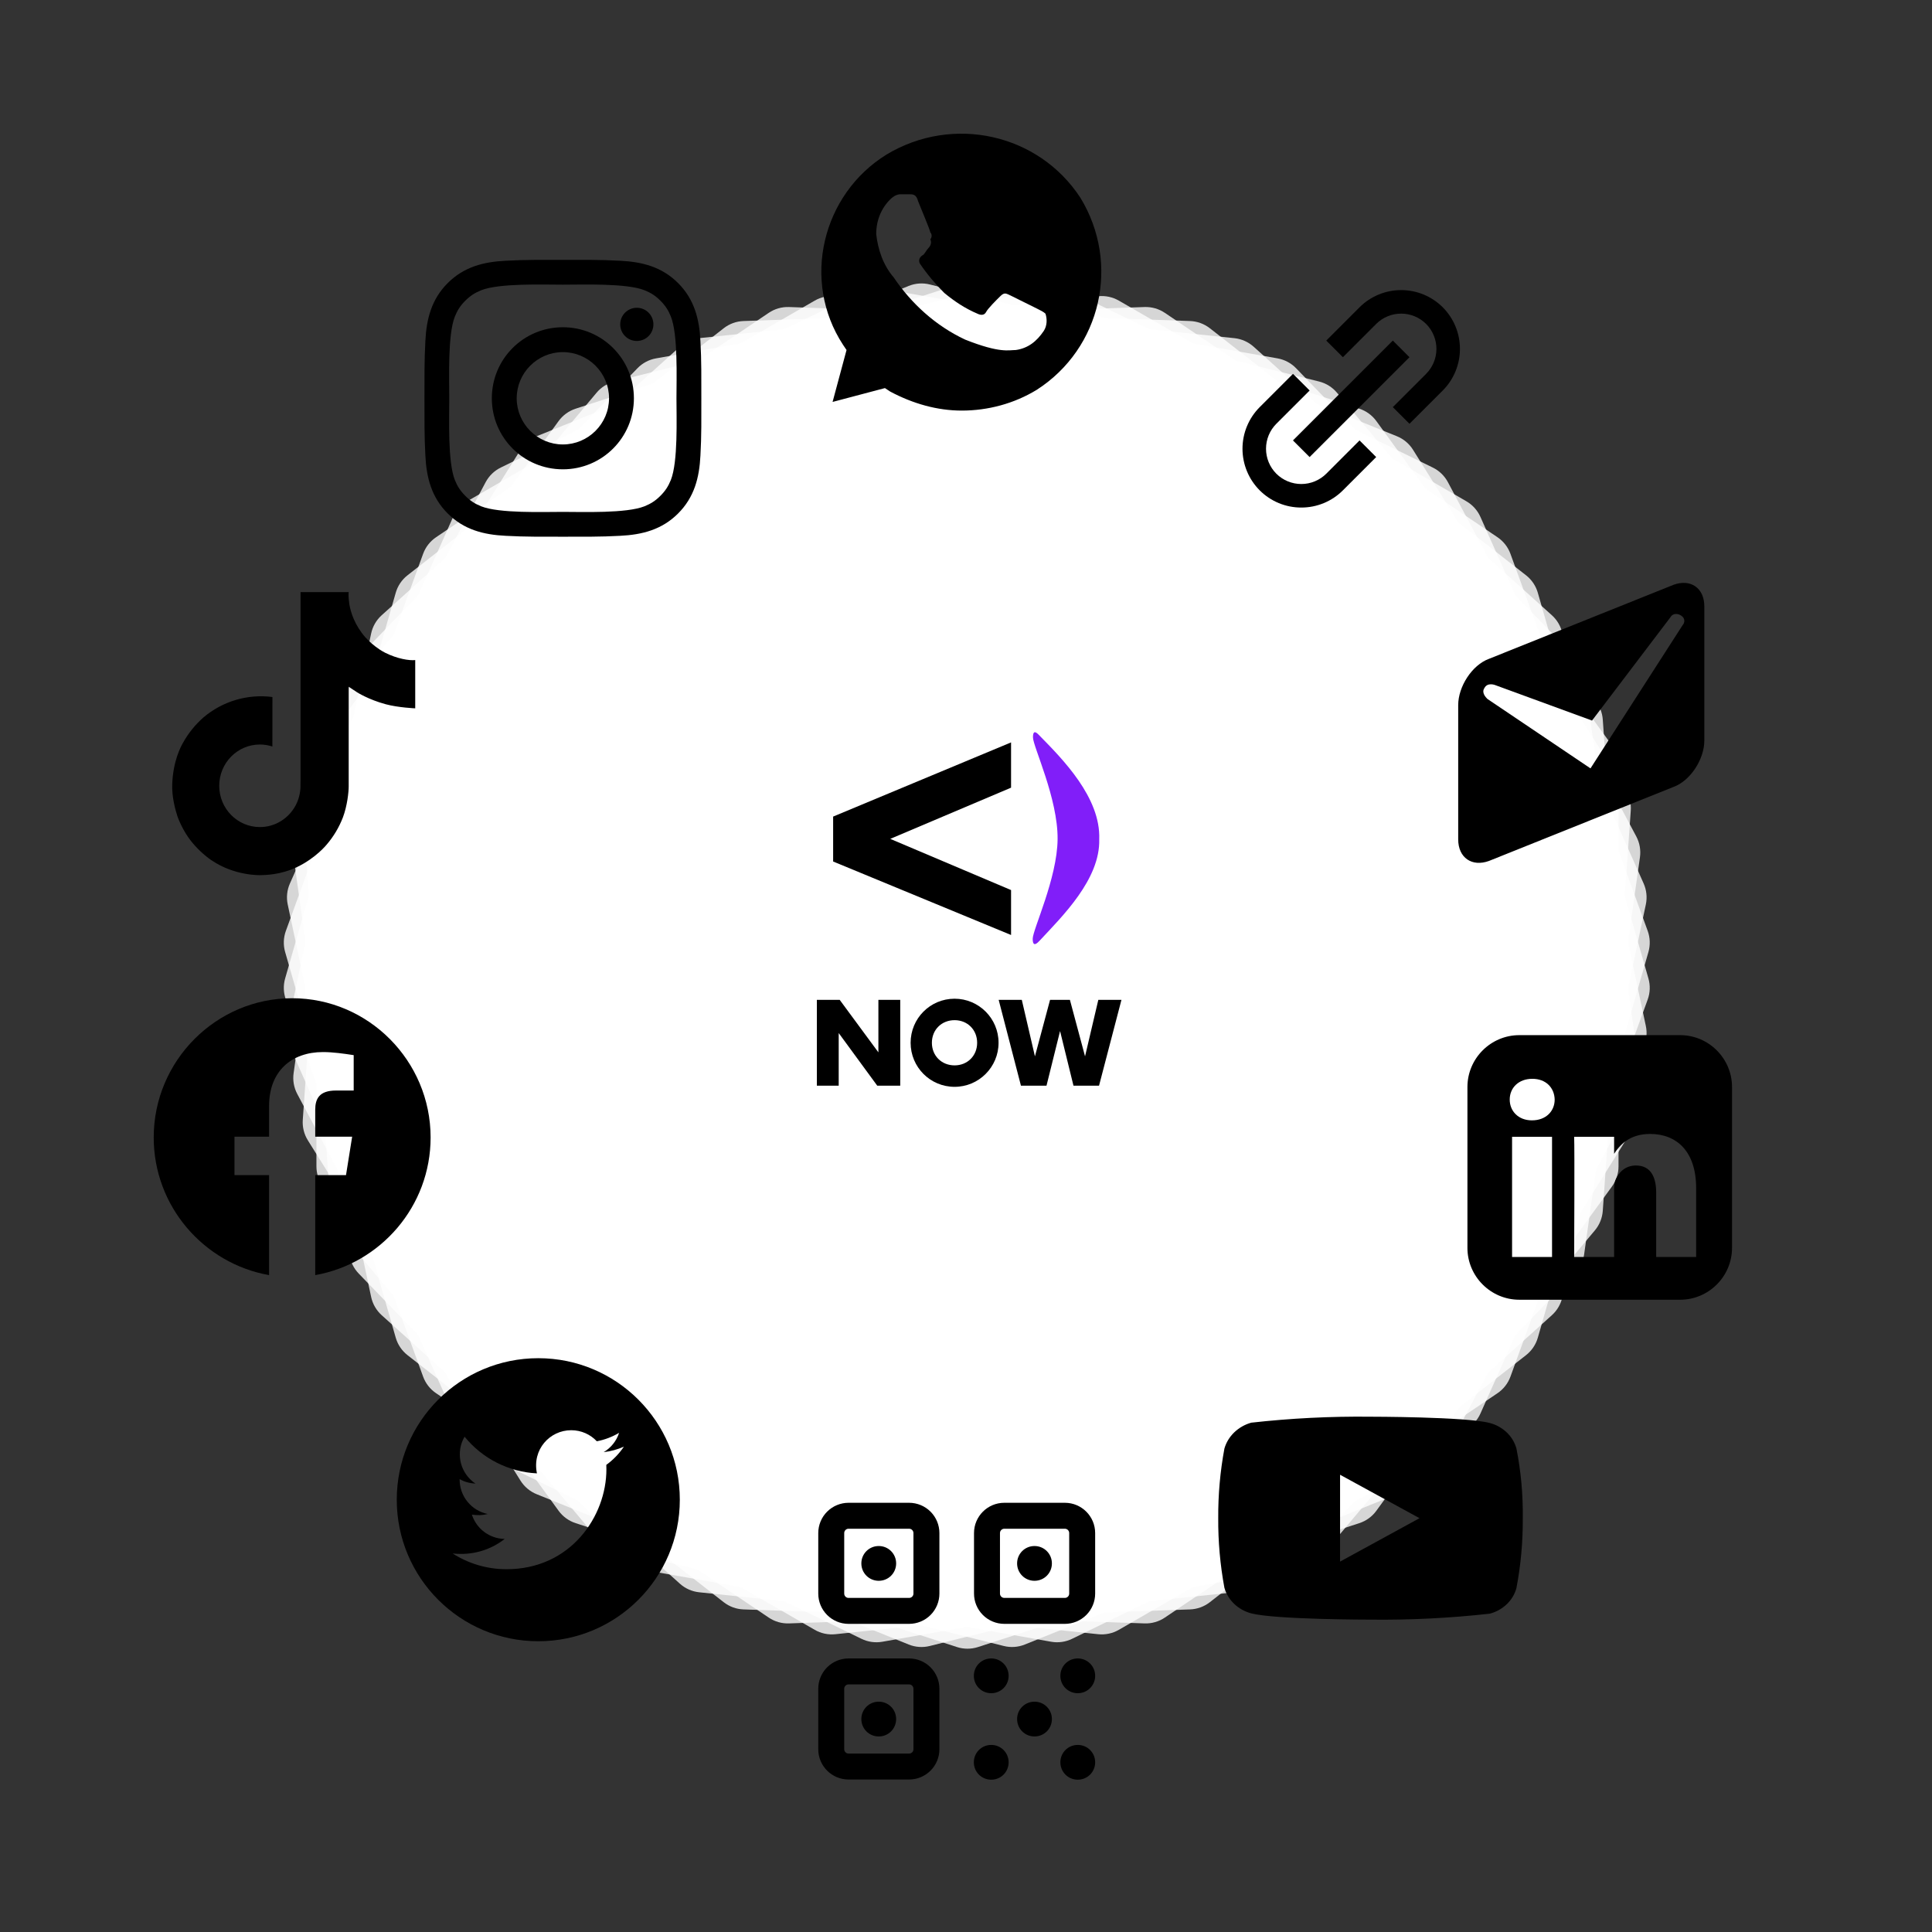
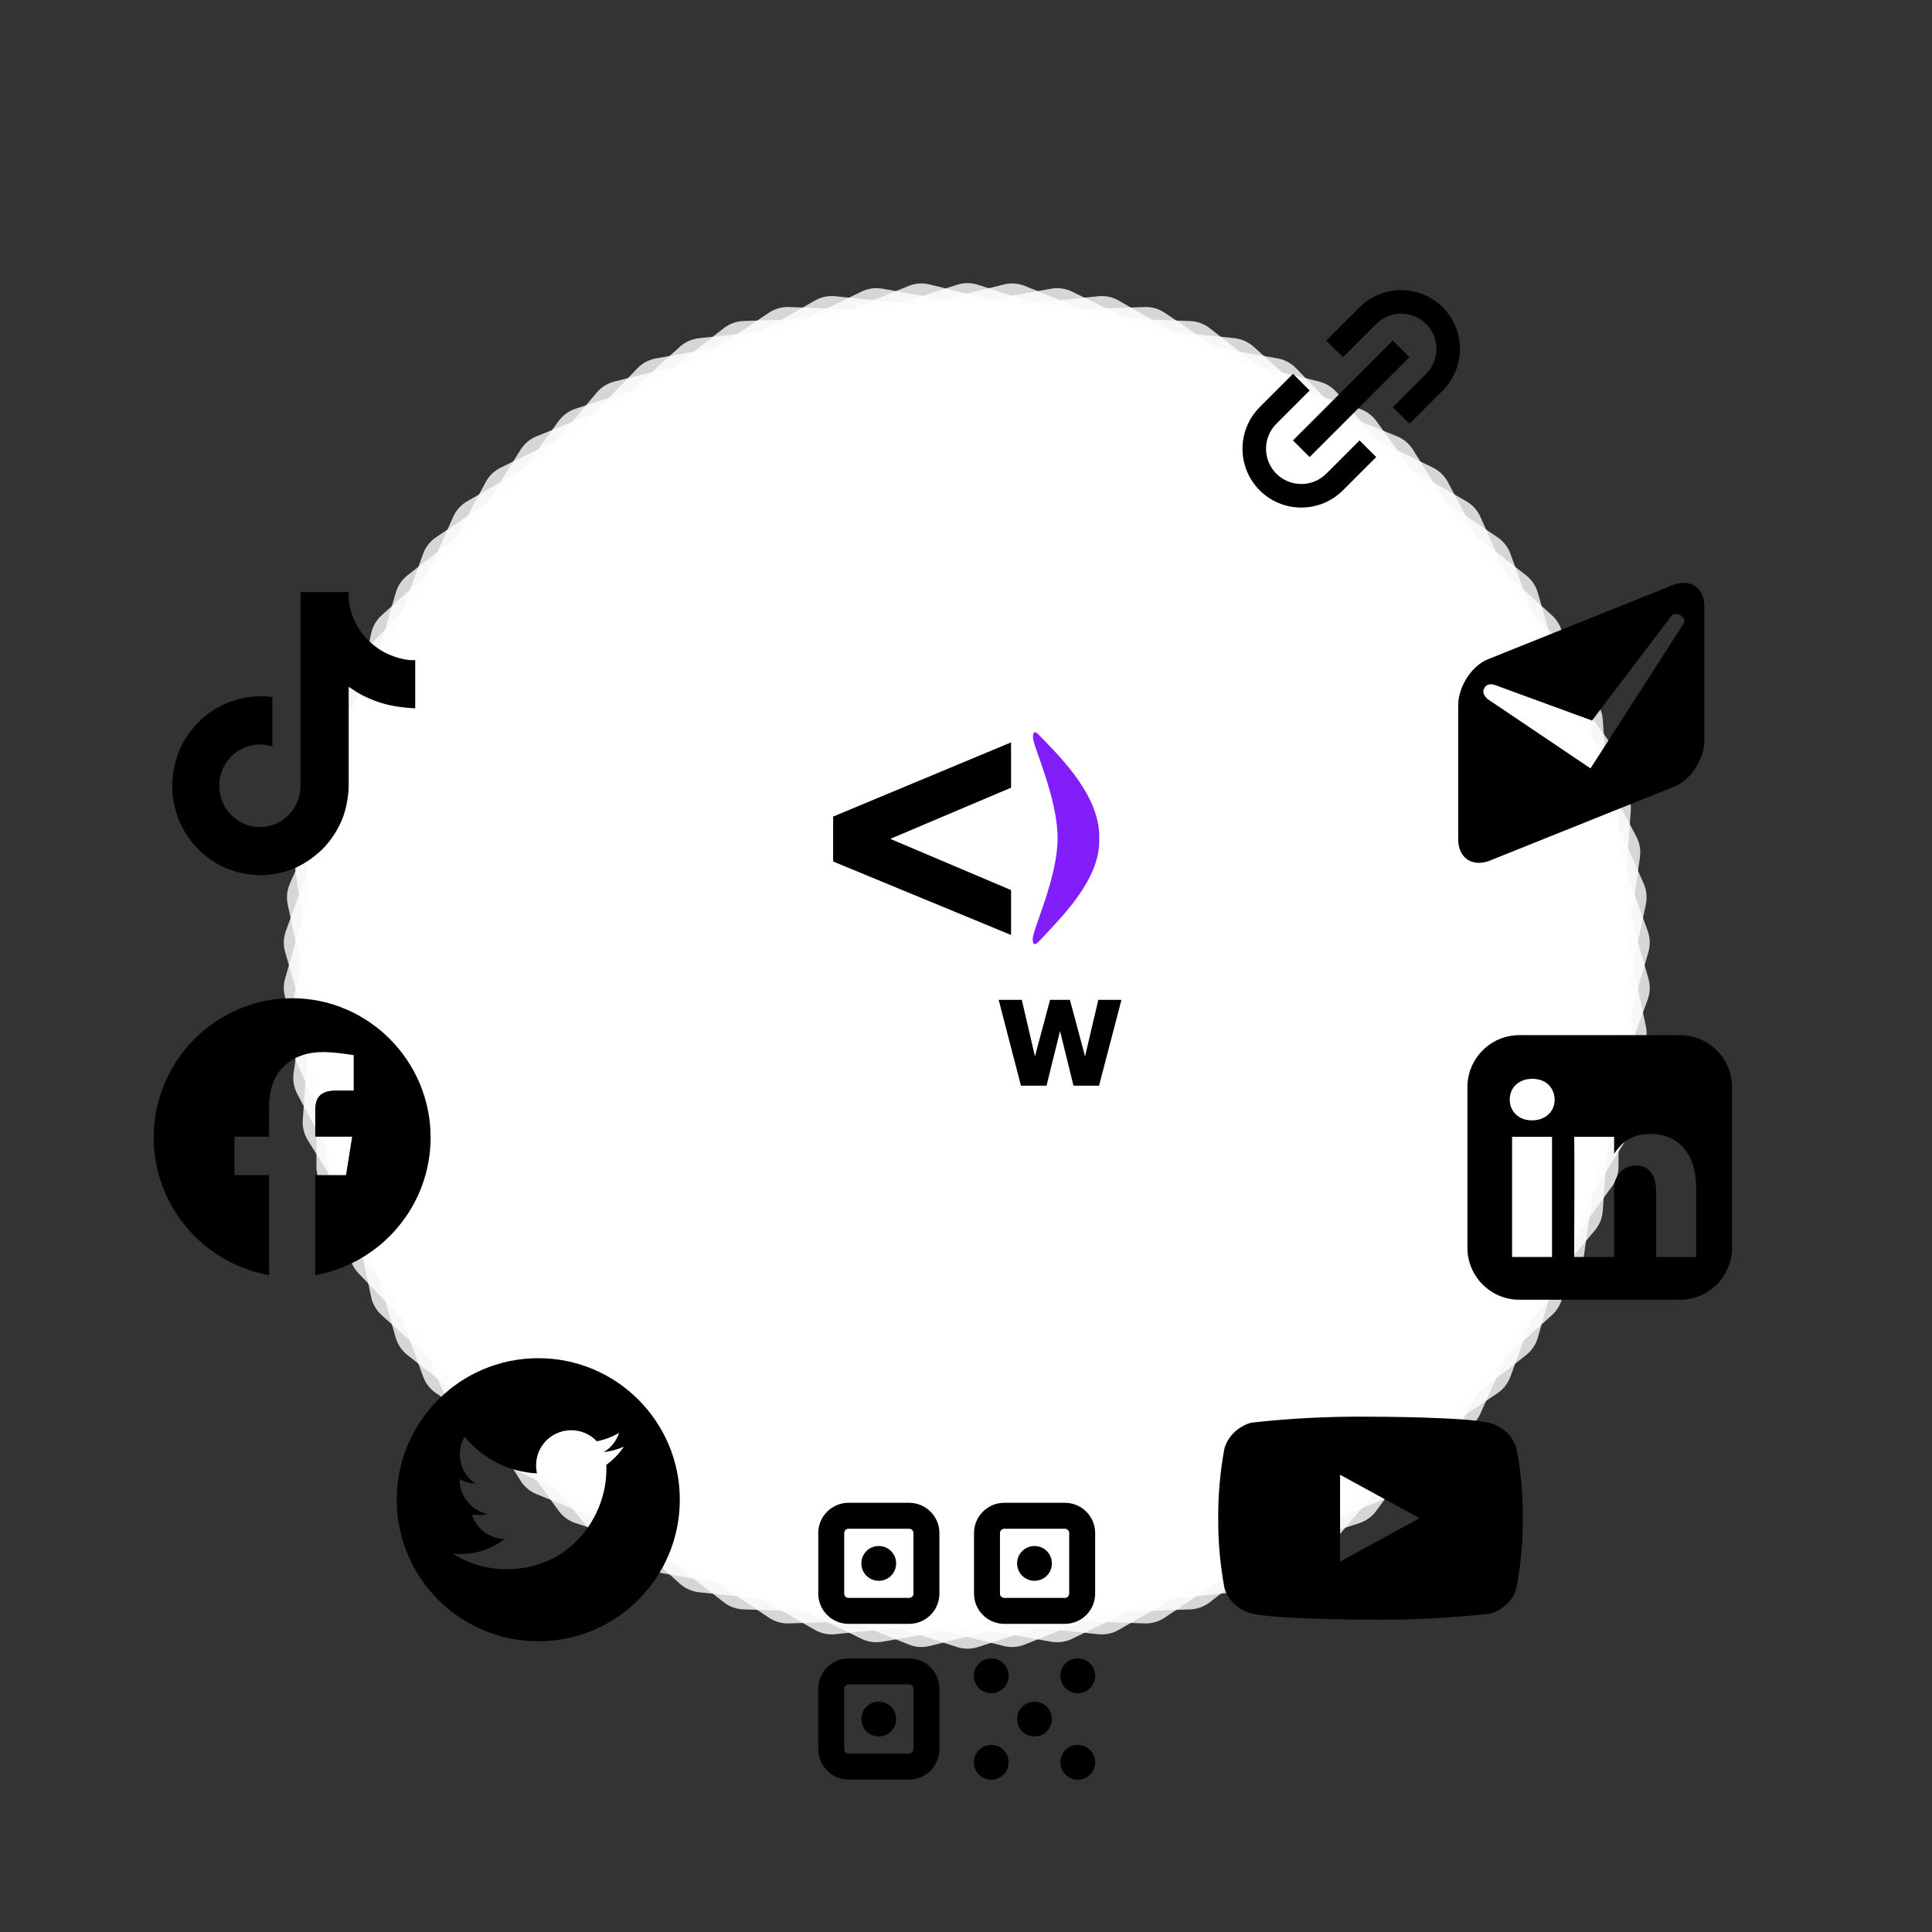
<svg xmlns="http://www.w3.org/2000/svg" width="565" height="565" viewBox="0 0 565 565" fill="none">
  <rect x="0" y="0" width="565" height="565" fill="#333333" stroke="none" />
  <path d="M279.842 83.289C281.85 82.636 284.014 82.636 286.022 83.289L397.511 119.514C399.52 120.166 401.27 121.438 402.511 123.147L471.416 217.985C472.657 219.694 473.325 221.751 473.325 223.863V341.09C473.325 343.202 472.657 345.259 471.416 346.968L402.511 441.806C401.27 443.515 399.52 444.786 397.511 445.439L286.022 481.664C284.014 482.316 281.85 482.316 279.842 481.664L168.352 445.439C166.344 444.786 164.594 443.515 163.352 441.806L94.448 346.968C93.207 345.259 92.538 343.202 92.538 341.09V223.863C92.538 221.751 93.207 219.694 94.448 217.985L163.352 123.147C164.594 121.438 166.344 120.166 168.352 119.514L279.842 83.289Z" fill="white" fill-opacity="0.8" />
  <path d="M211.641 95.996C213.306 94.696 215.339 93.956 217.449 93.883L334.708 89.788C336.818 89.714 338.898 90.311 340.649 91.491L437.92 157.102C439.671 158.283 441.003 159.987 441.725 161.972L481.854 272.226C482.577 274.211 482.652 276.373 482.07 278.403L449.73 391.188C449.147 393.218 447.938 395.012 446.274 396.312L353.816 468.548C352.152 469.848 350.119 470.588 348.008 470.662L230.749 474.756C228.639 474.83 226.559 474.234 224.809 473.053L127.537 407.442C125.786 406.262 124.454 404.557 123.732 402.572L83.603 292.318C82.881 290.333 82.805 288.171 83.387 286.141L115.728 173.356C116.31 171.326 117.52 169.532 119.184 168.232L211.641 95.996Z" fill="white" fill-opacity="0.8" />
  <path d="M152.217 131.544C153.336 129.753 154.994 128.362 156.952 127.571L265.739 83.618C267.697 82.827 269.855 82.676 271.904 83.187L385.749 111.572C387.798 112.083 389.633 113.229 390.99 114.847L466.409 204.727C467.766 206.345 468.577 208.351 468.724 210.458L476.908 327.502C477.056 329.609 476.532 331.708 475.413 333.499L413.238 433.001C412.119 434.792 410.461 436.182 408.503 436.973L299.716 480.926C297.758 481.717 295.6 481.868 293.551 481.357L179.706 452.973C177.657 452.462 175.822 451.315 174.465 449.697L99.046 359.817C97.689 358.199 96.878 356.194 96.731 354.087L88.546 237.042C88.399 234.936 88.923 232.836 90.042 231.046L152.217 131.544Z" fill="white" fill-opacity="0.8" />
  <path d="M108.535 185.271C108.974 183.205 110.056 181.332 111.625 179.919L198.819 101.409C200.388 99.996 202.365 99.116 204.465 98.895L321.153 86.631C323.253 86.41 325.369 86.86 327.198 87.916L428.809 146.581C430.638 147.637 432.085 149.245 432.944 151.174L480.667 258.361C481.526 260.29 481.752 262.442 481.313 264.507L456.919 379.274C456.48 381.339 455.398 383.213 453.828 384.626L366.635 463.135C365.066 464.548 363.089 465.428 360.989 465.649L244.301 477.914C242.201 478.134 240.085 477.684 238.256 476.629L136.645 417.963C134.816 416.907 133.368 415.3 132.51 413.371L84.787 306.184C83.928 304.255 83.702 302.103 84.141 300.037L108.535 185.271Z" fill="white" fill-opacity="0.8" />
  <path d="M85.864 250.698C85.57 248.607 85.946 246.476 86.938 244.611L142.021 141.015C143.012 139.15 144.569 137.647 146.467 136.722L251.922 85.287C253.82 84.362 255.963 84.06 258.043 84.427L373.59 104.801C375.67 105.168 377.58 106.184 379.047 107.703L460.552 192.103C462.019 193.622 462.967 195.567 463.261 197.658L479.59 313.847C479.884 315.938 479.509 318.068 478.517 319.933L423.434 423.53C422.443 425.394 420.886 426.897 418.988 427.823L313.532 479.257C311.634 480.183 309.492 480.484 307.412 480.117L191.864 459.743C189.785 459.376 187.874 458.361 186.407 456.842L104.903 372.441C103.436 370.922 102.487 368.978 102.194 366.886L85.864 250.698Z" fill="white" fill-opacity="0.8" />
  <path d="M86.938 319.933C85.946 318.068 85.57 315.938 85.864 313.847L102.194 197.658C102.487 195.567 103.436 193.622 104.903 192.103L186.407 107.703C187.874 106.184 189.785 105.168 191.864 104.801L307.412 84.427C309.492 84.06 311.634 84.362 313.532 85.287L418.988 136.721C420.886 137.647 422.442 139.15 423.434 141.015L478.517 244.611C479.509 246.476 479.884 248.606 479.59 250.698L463.261 366.886C462.967 368.977 462.019 370.922 460.552 372.441L379.047 456.841C377.58 458.361 375.67 459.376 373.59 459.743L258.043 480.117C255.963 480.484 253.82 480.183 251.922 479.257L146.467 427.823C144.568 426.897 143.012 425.394 142.021 423.53L86.938 319.933Z" fill="white" fill-opacity="0.8" />
  <path d="M111.627 384.626C110.057 383.213 108.976 381.339 108.536 379.273L84.142 264.507C83.703 262.441 83.929 260.29 84.788 258.361L132.511 151.174C133.37 149.245 134.817 147.637 136.646 146.581L238.257 87.916C240.086 86.86 242.202 86.41 244.303 86.631L360.99 98.895C363.09 99.116 365.067 99.996 366.636 101.409L453.83 179.918C455.399 181.331 456.481 183.205 456.92 185.271L481.314 300.037C481.753 302.103 481.527 304.254 480.668 306.184L432.946 413.37C432.087 415.299 430.639 416.907 428.81 417.963L327.199 476.628C325.37 477.684 323.254 478.134 321.154 477.913L204.466 465.649C202.366 465.428 200.389 464.548 198.82 463.135L111.627 384.626Z" fill="white" fill-opacity="0.8" />
  <path d="M156.951 436.974C154.993 436.183 153.336 434.792 152.217 433.001L90.041 333.499C88.922 331.708 88.399 329.609 88.546 327.503L96.731 210.458C96.878 208.351 97.689 206.345 99.046 204.728L174.464 114.847C175.822 113.23 177.657 112.083 179.706 111.572L293.551 83.188C295.6 82.677 297.758 82.828 299.716 83.619L408.503 127.571C410.461 128.362 412.118 129.753 413.237 131.544L475.413 231.046C476.532 232.837 477.056 234.936 476.908 237.043L468.724 354.087C468.576 356.194 467.766 358.2 466.408 359.817L390.99 449.698C389.633 451.315 387.798 452.462 385.749 452.973L271.904 481.358C269.854 481.868 267.696 481.718 265.738 480.926L156.951 436.974Z" fill="white" fill-opacity="0.8" />
  <path d="M217.448 470.662C215.337 470.589 213.304 469.849 211.64 468.548L119.183 396.313C117.518 395.012 116.309 393.219 115.727 391.189L83.386 278.404C82.804 276.374 82.879 274.212 83.602 272.227L123.731 161.973C124.453 159.988 125.785 158.283 127.536 157.102L224.807 91.492C226.558 90.311 228.638 89.715 230.748 89.789L348.007 93.883C350.118 93.957 352.151 94.697 353.815 95.997L446.272 168.233C447.936 169.533 449.146 171.327 449.728 173.357L482.069 286.142C482.651 288.172 482.576 290.334 481.853 292.318L441.724 402.573C441.002 404.557 439.67 406.262 437.919 407.443L340.648 473.053C338.897 474.234 336.817 474.831 334.707 474.757L217.448 470.662Z" fill="white" fill-opacity="0.8" />
  <path d="M157.419 397.193C134.563 397.193 116.031 415.725 116.031 438.581C116.031 461.437 134.563 479.969 157.419 479.969C180.275 479.969 198.807 461.437 198.807 438.581C198.807 415.725 180.275 397.193 157.419 397.193ZM177.309 428.391C177.337 428.825 177.337 429.278 177.337 429.721C177.337 443.283 167.009 458.905 148.135 458.905C142.314 458.905 136.919 457.215 132.374 454.305C133.205 454.397 134 454.434 134.85 454.434C139.654 454.434 144.07 452.808 147.59 450.055C143.081 449.963 139.293 447.006 138 442.941C139.58 443.172 141.003 443.172 142.629 442.757C140.307 442.285 138.221 441.024 136.724 439.189C135.226 437.353 134.411 435.056 134.416 432.687V432.557C135.774 433.324 137.372 433.795 139.044 433.86C137.638 432.923 136.486 431.654 135.688 430.165C134.89 428.676 134.472 427.013 134.471 425.324C134.471 423.411 134.97 421.665 135.866 420.15C138.443 423.322 141.658 425.916 145.303 427.764C148.948 429.612 152.94 430.672 157.022 430.876C155.572 423.901 160.782 418.256 167.046 418.256C170.002 418.256 172.663 419.494 174.538 421.49C176.857 421.056 179.074 420.187 181.051 419.023C180.284 421.397 178.677 423.402 176.543 424.668C178.612 424.446 180.608 423.873 182.455 423.07C181.06 425.12 179.314 426.94 177.309 428.391Z" fill="black" />
  <path fill-rule="evenodd" clip-rule="evenodd" d="M248.152 439.48C245.803 439.48 243.55 440.413 241.889 442.073C240.228 443.733 239.295 445.984 239.295 448.332V466.034C239.295 470.92 243.263 474.886 248.152 474.886H265.865C268.214 474.886 270.467 473.953 272.128 472.293C273.789 470.633 274.722 468.382 274.722 466.034V448.332C274.722 445.984 273.789 443.733 272.128 442.073C270.467 440.413 268.214 439.48 265.865 439.48H248.152ZM246.886 448.332C246.886 447.996 247.02 447.675 247.257 447.438C247.494 447.2 247.816 447.067 248.152 447.067H265.865C266.201 447.067 266.523 447.2 266.76 447.438C266.997 447.675 267.131 447.996 267.131 448.332V466.034C267.131 466.37 266.997 466.691 266.76 466.928C266.523 467.166 266.201 467.299 265.865 467.299H248.152C247.816 467.299 247.494 467.166 247.257 466.928C247.02 466.691 246.886 466.37 246.886 466.034V448.332ZM248.152 485.001C245.803 485.001 243.55 485.934 241.889 487.594C240.228 489.254 239.295 491.505 239.295 493.853V511.555C239.295 516.441 243.263 520.406 248.152 520.406H265.865C268.214 520.406 270.467 519.474 272.128 517.814C273.789 516.154 274.722 513.903 274.722 511.555V493.853C274.722 491.505 273.789 489.254 272.128 487.594C270.467 485.934 268.214 485.001 265.865 485.001H248.152ZM246.886 493.853C246.886 493.517 247.02 493.196 247.257 492.958C247.494 492.721 247.816 492.588 248.152 492.588H265.865C266.201 492.588 266.523 492.721 266.76 492.958C266.997 493.196 267.131 493.517 267.131 493.853V511.555C267.131 511.89 266.997 512.212 266.76 512.449C266.523 512.686 266.201 512.819 265.865 512.819H248.152C247.816 512.819 247.494 512.686 247.257 512.449C247.02 512.212 246.886 511.89 246.886 511.555V493.853ZM284.844 448.332C284.844 443.446 288.812 439.48 293.701 439.48H311.415C316.303 439.48 320.271 443.446 320.271 448.332V466.034C320.271 468.382 319.338 470.633 317.677 472.293C316.016 473.953 313.763 474.886 311.415 474.886H293.701C291.352 474.886 289.099 473.953 287.438 472.293C285.777 470.633 284.844 468.382 284.844 466.034V448.332ZM293.701 447.067C293.365 447.067 293.044 447.2 292.806 447.438C292.569 447.675 292.436 447.996 292.436 448.332V466.034C292.436 466.732 293.003 467.299 293.701 467.299H311.415C311.75 467.299 312.072 467.166 312.309 466.928C312.546 466.691 312.68 466.37 312.68 466.034V448.332C312.68 447.996 312.546 447.675 312.309 447.438C312.072 447.2 311.75 447.067 311.415 447.067H293.701ZM256.958 452.125C255.616 452.125 254.328 452.658 253.379 453.607C252.43 454.555 251.897 455.842 251.897 457.183V457.234C251.897 458.575 252.43 459.861 253.379 460.81C254.328 461.759 255.616 462.291 256.958 462.291H257.009C258.351 462.291 259.638 461.759 260.587 460.81C261.536 459.861 262.07 458.575 262.07 457.234V457.183C262.07 455.842 261.536 454.555 260.587 453.607C259.638 452.658 258.351 452.125 257.009 452.125H256.958ZM302.507 452.125C301.165 452.125 299.878 452.658 298.928 453.607C297.979 454.555 297.446 455.842 297.446 457.183V457.234C297.446 458.575 297.979 459.861 298.928 460.81C299.878 461.759 301.165 462.291 302.507 462.291H302.558C303.9 462.291 305.187 461.759 306.136 460.81C307.086 459.861 307.619 458.575 307.619 457.234V457.183C307.619 455.842 307.086 454.555 306.136 453.607C305.187 452.658 303.9 452.125 302.558 452.125H302.507ZM256.958 497.646C255.616 497.646 254.328 498.179 253.379 499.127C252.43 500.076 251.897 501.362 251.897 502.704V502.754C251.897 504.096 252.43 505.382 253.379 506.331C254.328 507.279 255.616 507.812 256.958 507.812H257.009C258.351 507.812 259.638 507.279 260.587 506.331C261.536 505.382 262.07 504.096 262.07 502.754V502.704C262.07 501.362 261.536 500.076 260.587 499.127C259.638 498.179 258.351 497.646 257.009 497.646H256.958ZM302.507 497.646C301.165 497.646 299.878 498.179 298.928 499.127C297.979 500.076 297.446 501.362 297.446 502.704V502.754C297.446 504.096 297.979 505.382 298.928 506.331C299.878 507.279 301.165 507.812 302.507 507.812H302.558C303.9 507.812 305.187 507.279 306.136 506.331C307.086 505.382 307.619 504.096 307.619 502.754V502.704C307.619 501.362 307.086 500.076 306.136 499.127C305.187 498.179 303.9 497.646 302.558 497.646H302.507ZM284.794 490.059C284.794 488.718 285.327 487.431 286.276 486.483C287.225 485.534 288.512 485.001 289.855 485.001H289.905C291.247 485.001 292.535 485.534 293.484 486.483C294.433 487.431 294.966 488.718 294.966 490.059V490.11C294.966 491.451 294.433 492.738 293.484 493.686C292.535 494.635 291.247 495.168 289.905 495.168H289.855C288.512 495.168 287.225 494.635 286.276 493.686C285.327 492.738 284.794 491.451 284.794 490.11V490.059ZM315.16 485.001C313.817 485.001 312.53 485.534 311.581 486.483C310.632 487.431 310.099 488.718 310.099 490.059V490.11C310.099 491.451 310.632 492.738 311.581 493.686C312.53 494.635 313.817 495.168 315.16 495.168H315.21C316.553 495.168 317.84 494.635 318.789 493.686C319.738 492.738 320.271 491.451 320.271 490.11V490.059C320.271 488.718 319.738 487.431 318.789 486.483C317.84 485.534 316.553 485.001 315.21 485.001H315.16ZM310.099 515.348C310.099 514.007 310.632 512.721 311.581 511.772C312.53 510.823 313.817 510.291 315.16 510.291H315.21C316.553 510.291 317.84 510.823 318.789 511.772C319.738 512.721 320.271 514.007 320.271 515.348V515.399C320.271 516.74 319.738 518.027 318.789 518.975C317.84 519.924 316.553 520.457 315.21 520.457H315.16C313.817 520.457 312.53 519.924 311.581 518.975C310.632 518.027 310.099 516.74 310.099 515.399V515.348ZM289.855 510.291C288.512 510.291 287.225 510.823 286.276 511.772C285.327 512.721 284.794 514.007 284.794 515.348V515.399C284.794 516.74 285.327 518.027 286.276 518.975C287.225 519.924 288.512 520.457 289.855 520.457H289.905C291.247 520.457 292.535 519.924 293.484 518.975C294.433 518.027 294.966 516.74 294.966 515.399V515.348C294.966 514.007 294.433 512.721 293.484 511.772C292.535 510.823 291.247 510.291 289.905 510.291H289.855Z" fill="black" />
-   <path d="M315.947 57.822C303.7 39.096 278.694 33.529 259.302 45.17C240.42 56.81 234.296 82.116 246.544 100.842L247.564 102.36L243.482 117.543L258.791 113.494L260.322 114.506C266.957 118.049 274.101 120.074 281.246 120.074C288.9 120.074 296.555 118.049 303.189 114C322.071 101.854 327.685 77.055 315.947 57.822ZM305.231 96.793C303.189 99.829 300.638 101.854 297.065 102.36C295.024 102.36 292.473 103.372 282.266 99.323C273.591 95.274 266.446 88.695 261.343 81.103C258.281 77.561 256.75 73.006 256.24 68.451C256.24 64.402 257.771 60.859 260.322 58.329C261.343 57.316 262.364 56.81 263.384 56.81H265.936C266.957 56.81 267.977 56.81 268.488 58.835C269.508 61.365 272.06 67.439 272.06 67.945C272.57 68.451 272.57 69.463 272.06 69.969C272.57 70.981 272.06 71.993 271.549 72.5C271.039 73.006 270.529 74.018 270.019 74.524C268.998 75.03 268.488 76.042 268.998 77.055C271.039 80.091 273.591 83.128 276.142 85.658C279.204 88.189 282.266 90.213 285.838 91.732C286.859 92.238 287.88 92.238 288.39 91.225C288.9 90.213 291.452 87.683 292.473 86.671C293.493 85.658 294.004 85.658 295.024 86.164L303.189 90.213C304.21 90.719 305.231 91.225 305.741 91.732C306.251 93.25 306.251 95.274 305.231 96.793Z" fill="black" />
  <path fill-rule="evenodd" clip-rule="evenodd" d="M373.97 147.128C371.882 146.264 369.986 144.997 368.389 143.398C365.168 140.169 363.358 135.793 363.358 131.231C363.358 126.67 365.168 122.294 368.389 119.065L378.125 109.333L382.991 114.199L373.255 123.931C371.323 125.869 370.238 128.494 370.238 131.231C370.238 133.968 371.323 136.594 373.255 138.532C375.195 140.463 377.82 141.547 380.556 141.547C383.293 141.547 385.918 140.463 387.857 138.532L397.589 128.797L402.455 133.663L392.723 143.398C391.126 144.997 389.229 146.264 387.141 147.127C385.052 147.991 382.814 148.433 380.554 148.429C378.295 148.433 376.058 147.991 373.97 147.128ZM426.951 102.032C426.951 106.593 425.143 110.968 421.923 114.199L412.187 123.931L407.321 119.065L417.056 109.333C418.989 107.394 420.074 104.769 420.074 102.032C420.074 99.295 418.989 96.669 417.056 94.731C415.117 92.8 412.492 91.716 409.756 91.716C407.019 91.716 404.394 92.8 402.455 94.731L392.723 104.466L387.857 99.6L397.589 89.865C400.819 86.643 405.194 84.834 409.756 84.834C414.317 84.834 418.693 86.643 421.923 89.865C425.143 93.095 426.951 97.471 426.951 102.032ZM378.117 128.799L382.987 133.665L412.19 104.466L407.324 99.596L378.117 128.799Z" fill="black" />
-   <path d="M164.606 95.7C153.11 95.7 143.832 104.978 143.832 116.475C143.832 127.971 153.11 137.249 164.606 137.249C176.102 137.249 185.38 127.971 185.38 116.475C185.38 104.978 176.102 95.7 164.606 95.7ZM164.606 129.976C157.172 129.976 151.105 123.909 151.105 116.475C151.105 109.04 157.172 102.973 164.606 102.973C172.041 102.973 178.108 109.04 178.108 116.475C178.108 123.909 172.041 129.976 164.606 129.976ZM186.231 90.008C183.547 90.008 181.379 92.175 181.379 94.859C181.379 97.544 183.547 99.711 186.231 99.711C188.915 99.711 191.083 97.554 191.083 94.859C191.083 94.222 190.959 93.591 190.715 93.002C190.471 92.413 190.114 91.878 189.663 91.427C189.213 90.976 188.678 90.619 188.089 90.375C187.5 90.132 186.868 90.007 186.231 90.008ZM205.101 116.475C205.101 110.883 205.151 105.343 204.837 99.762C204.523 93.279 203.045 87.526 198.304 82.786C193.554 78.035 187.811 76.567 181.329 76.253C175.738 75.939 170.197 75.989 164.616 75.989C159.025 75.989 153.485 75.939 147.904 76.253C141.422 76.567 135.669 78.046 130.928 82.786C126.178 87.536 124.709 93.279 124.395 99.762C124.081 105.353 124.132 110.894 124.132 116.475C124.132 122.056 124.081 127.606 124.395 133.187C124.709 139.67 126.188 145.423 130.928 150.163C135.679 154.914 141.422 156.382 147.904 156.696C153.495 157.01 159.035 156.96 164.616 156.96C170.207 156.96 175.748 157.01 181.329 156.696C187.811 156.382 193.564 154.904 198.304 150.163C203.055 145.413 204.523 139.67 204.837 133.187C205.162 127.606 205.101 122.066 205.101 116.475ZM196.188 140.358C195.448 142.202 194.557 143.579 193.129 144.997C191.701 146.426 190.333 147.317 188.49 148.056C183.162 150.173 170.511 149.697 164.606 149.697C158.701 149.697 146.04 150.173 140.713 148.067C138.869 147.327 137.492 146.436 136.074 145.008C134.646 143.579 133.754 142.212 133.015 140.369C130.908 135.031 131.384 122.38 131.384 116.475C131.384 110.569 130.908 97.908 133.015 92.581C133.754 90.737 134.646 89.359 136.074 87.941C137.502 86.523 138.869 85.622 140.713 84.882C146.04 82.776 158.701 83.252 164.606 83.252C170.511 83.252 183.172 82.776 188.5 84.882C190.343 85.622 191.721 86.513 193.139 87.941C194.567 89.37 195.458 90.737 196.198 92.581C198.304 97.908 197.828 110.569 197.828 116.475C197.828 122.38 198.304 135.031 196.188 140.358Z" fill="black" />
  <path fill-rule="evenodd" clip-rule="evenodd" d="M44.952 332.638C44.952 352.767 59.572 369.506 78.692 372.9V343.658H68.57V332.412H78.692V323.414C78.692 313.291 85.214 307.67 94.439 307.67C97.361 307.67 100.512 308.119 103.434 308.568V318.916H98.262C93.312 318.916 92.188 321.389 92.188 324.54V332.412H102.985L101.187 343.658H92.188V372.9C111.309 369.506 125.929 352.771 125.929 332.638C125.929 310.245 107.709 291.924 85.44 291.924C63.172 291.924 44.952 310.245 44.952 332.638Z" fill="black" />
  <path d="M444.303 302.721C435.964 302.721 429.14 309.545 429.14 317.884V364.938C429.14 373.276 435.964 380.098 444.303 380.098H491.356C499.695 380.098 506.517 373.276 506.517 364.938V317.884C506.517 309.545 499.695 302.721 491.356 302.721H444.303ZM448.116 315.49C452.115 315.49 454.577 318.114 454.653 321.564C454.653 324.938 452.114 327.637 448.039 327.637H447.964C444.042 327.637 441.507 324.939 441.507 321.564C441.507 318.114 444.119 315.49 448.116 315.49H448.116ZM482.571 331.615C490.26 331.615 496.024 336.641 496.024 347.441V367.602H484.339V348.792C484.339 344.066 482.647 340.841 478.418 340.841C475.19 340.841 473.266 343.015 472.421 345.114C472.112 345.865 472.036 346.915 472.036 347.965V367.602H460.351C460.351 367.602 460.504 335.739 460.351 332.44H472.039V337.419C473.592 335.023 476.369 331.615 482.571 331.615V331.615ZM442.196 332.442H453.882V367.603H442.196V332.442Z" fill="black" />
  <path d="M443.47 423.605C442.965 421.807 441.983 420.179 440.627 418.895C439.233 417.571 437.524 416.623 435.662 416.142C428.693 414.306 400.772 414.306 400.772 414.306C389.132 414.174 377.495 414.756 365.926 416.05C364.064 416.566 362.358 417.534 360.961 418.869C359.588 420.189 358.593 421.817 358.074 423.602C356.826 430.321 356.22 437.145 356.263 443.979C356.219 450.808 356.823 457.629 358.074 464.357C358.582 466.134 359.573 467.755 360.95 469.064C362.327 470.373 364.041 471.319 365.926 471.82C372.988 473.652 400.772 473.652 400.772 473.652C412.427 473.785 424.078 473.203 435.662 471.909C437.524 471.428 439.233 470.481 440.627 469.157C441.983 467.873 442.964 466.244 443.466 464.446C444.747 457.729 445.369 450.903 445.325 444.065C445.421 437.198 444.8 430.339 443.47 423.602V423.605ZM391.895 456.679V431.283L415.126 443.983L391.895 456.679Z" fill="black" />
  <path d="M112.58 190.86C112.027 190.571 111.488 190.254 110.966 189.91C109.448 188.898 108.057 187.705 106.822 186.357C103.727 182.785 102.572 179.162 102.149 176.627H102.164C101.81 174.519 101.956 173.158 101.981 173.158H87.894V228.127C87.894 228.863 87.894 229.595 87.865 230.316C87.865 230.404 87.854 230.485 87.851 230.585C87.851 230.621 87.851 230.665 87.84 230.706V230.739C87.692 232.711 87.066 234.616 86.017 236.286C84.969 237.956 83.529 239.341 81.826 240.318C80.049 241.338 78.039 241.874 75.994 241.87C69.434 241.87 64.112 236.47 64.112 229.801C64.112 223.128 69.434 217.728 75.994 217.728C77.237 217.728 78.473 217.927 79.654 218.316L79.672 203.838C76.085 203.371 72.442 203.659 68.972 204.685C65.501 205.71 62.279 207.451 59.509 209.797C57.081 211.925 55.04 214.465 53.477 217.301C52.883 218.335 50.638 222.495 50.368 229.242C50.197 233.068 51.337 237.04 51.88 238.677V238.714C52.219 239.678 53.546 242.974 55.704 245.751C57.444 247.981 59.5 249.939 61.805 251.564V251.527L61.838 251.564C68.654 256.235 76.217 255.93 76.217 255.93C77.525 255.875 81.91 255.93 86.888 253.55C92.41 250.909 95.552 246.976 95.552 246.976C97.561 244.626 99.158 241.948 100.276 239.056C101.551 235.672 101.974 231.618 101.974 230V200.832C102.145 200.935 104.423 202.454 104.423 202.454C104.423 202.454 107.704 204.577 112.817 205.956C116.484 206.939 121.43 207.148 121.43 207.148V193.034C119.699 193.225 116.181 192.673 112.577 190.863L112.58 190.86Z" fill="black" />
  <path d="M489.422 171.016L435.438 192.673C430.489 194.478 426.44 200.794 426.44 206.208V245.462C426.44 250.876 430.489 253.583 435.438 251.778L489.422 230.121C494.371 228.317 498.419 222 498.419 216.586V177.332C498.419 171.918 494.371 169.211 489.422 171.016ZM492.121 182.747L465.129 224.707L434.988 204.404C434.538 203.952 433.188 202.599 434.088 201.245C434.988 199.441 437.237 200.343 437.237 200.343L465.579 210.72C465.579 210.72 487.173 182.295 488.522 180.491C488.972 179.588 490.322 179.137 491.671 180.04C493.021 180.942 492.571 182.295 492.121 182.747Z" fill="black" />
  <path d="M243.645 238.802L243.645 251.941L295.678 273.431L295.678 260.293L260.347 245.321L295.678 230.349L295.678 217.108L243.645 238.802Z" fill="black" />
  <path d="M304.122 275.002C303.418 275.76 302.007 277.24 302.007 274.551C302.007 271.862 309.173 256.889 309.287 245.437C309.405 233.473 302.084 218.318 302.084 215.629C302.084 212.94 303.472 214.581 304.104 215.226C310.683 221.934 321.923 233.219 321.465 245.437C321.78 257.149 310.597 268.028 304.122 275.002Z" fill="#811EF9" />
-   <path d="M256.88 292.401V307.754L245.566 292.401H238.886V317.501H245.273V302.106L256.546 317.501H263.267V292.401H256.88Z" fill="black" />
-   <path d="M279.163 317.836C286.26 317.836 292.022 312.063 292.022 304.951C292.022 297.839 286.26 292.066 279.163 292.066C272.024 292.066 266.304 297.839 266.304 304.951C266.304 312.063 272.024 317.836 279.163 317.836ZM279.163 311.561C275.364 311.561 272.525 308.758 272.525 304.951C272.525 301.144 275.364 298.341 279.163 298.341C282.92 298.341 285.759 301.144 285.759 304.951C285.759 308.758 282.92 311.561 279.163 311.561Z" fill="black" />
  <path d="M321.196 292.401L317.314 308.925L312.888 292.401H312.262H307.085L302.66 308.925L298.819 292.401H292.056L298.569 317.501H306.042L310.008 301.521L313.932 317.501H321.405L327.96 292.401H321.196Z" fill="black" />
</svg>